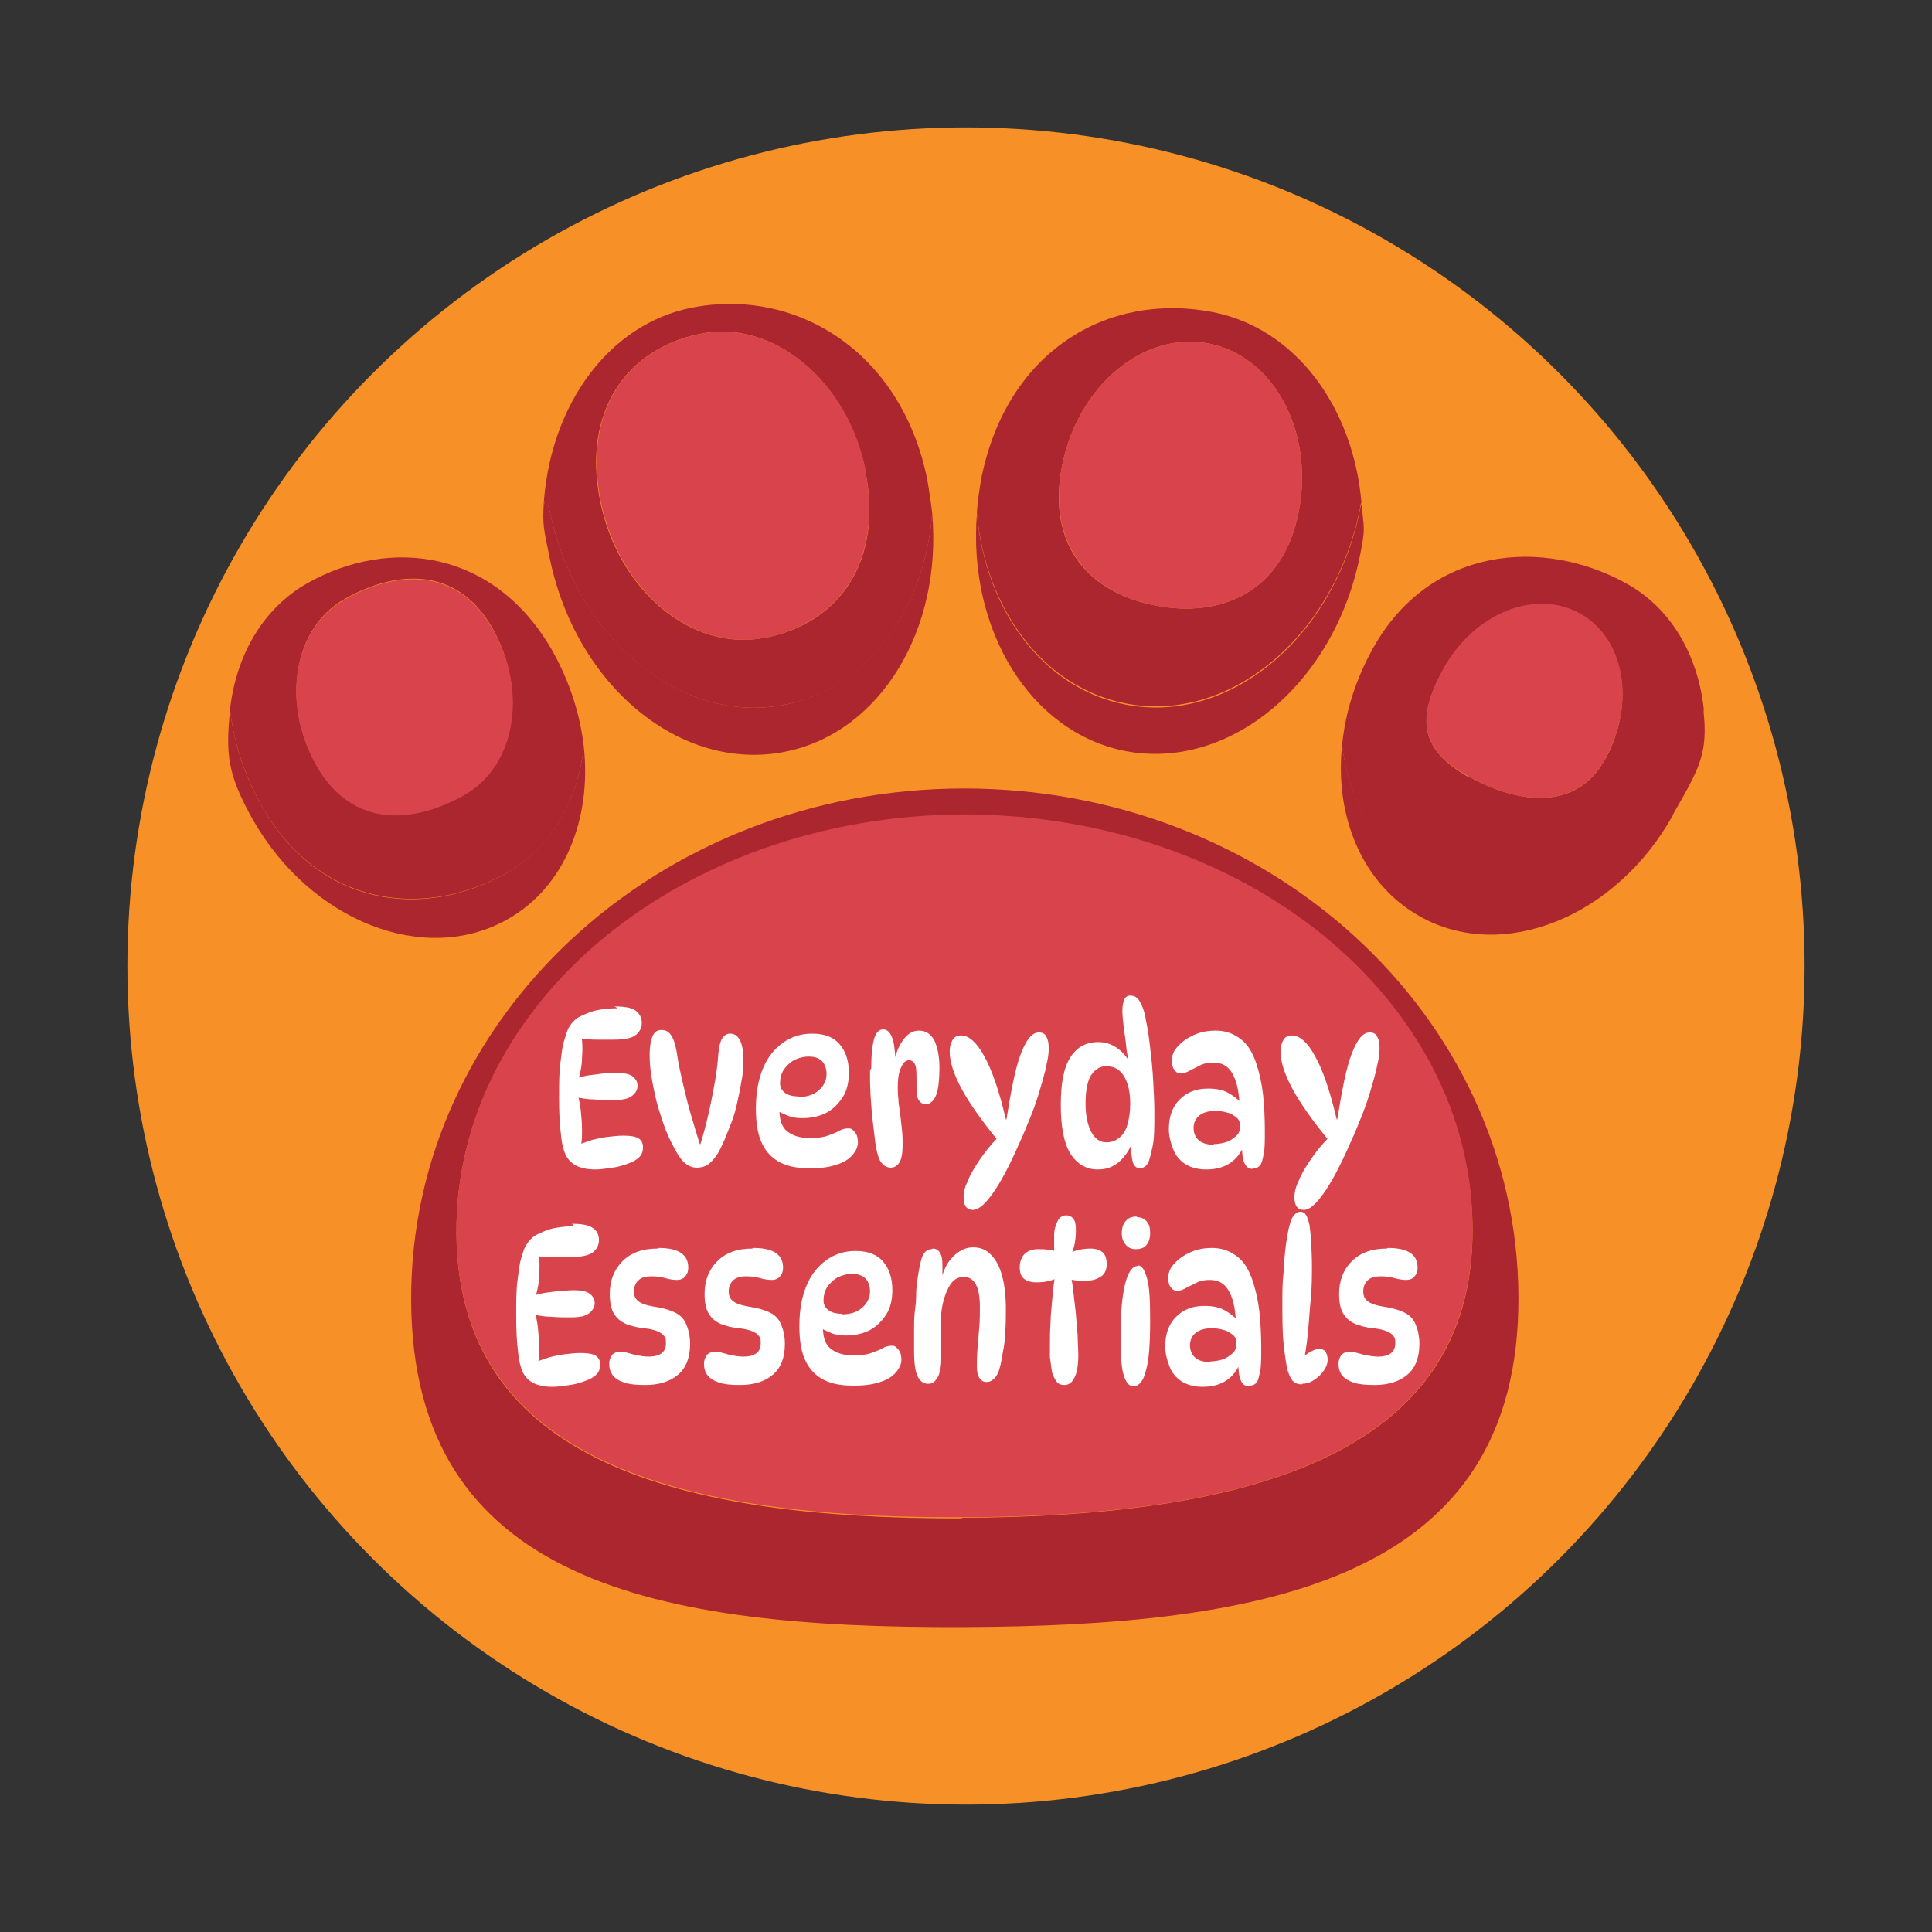
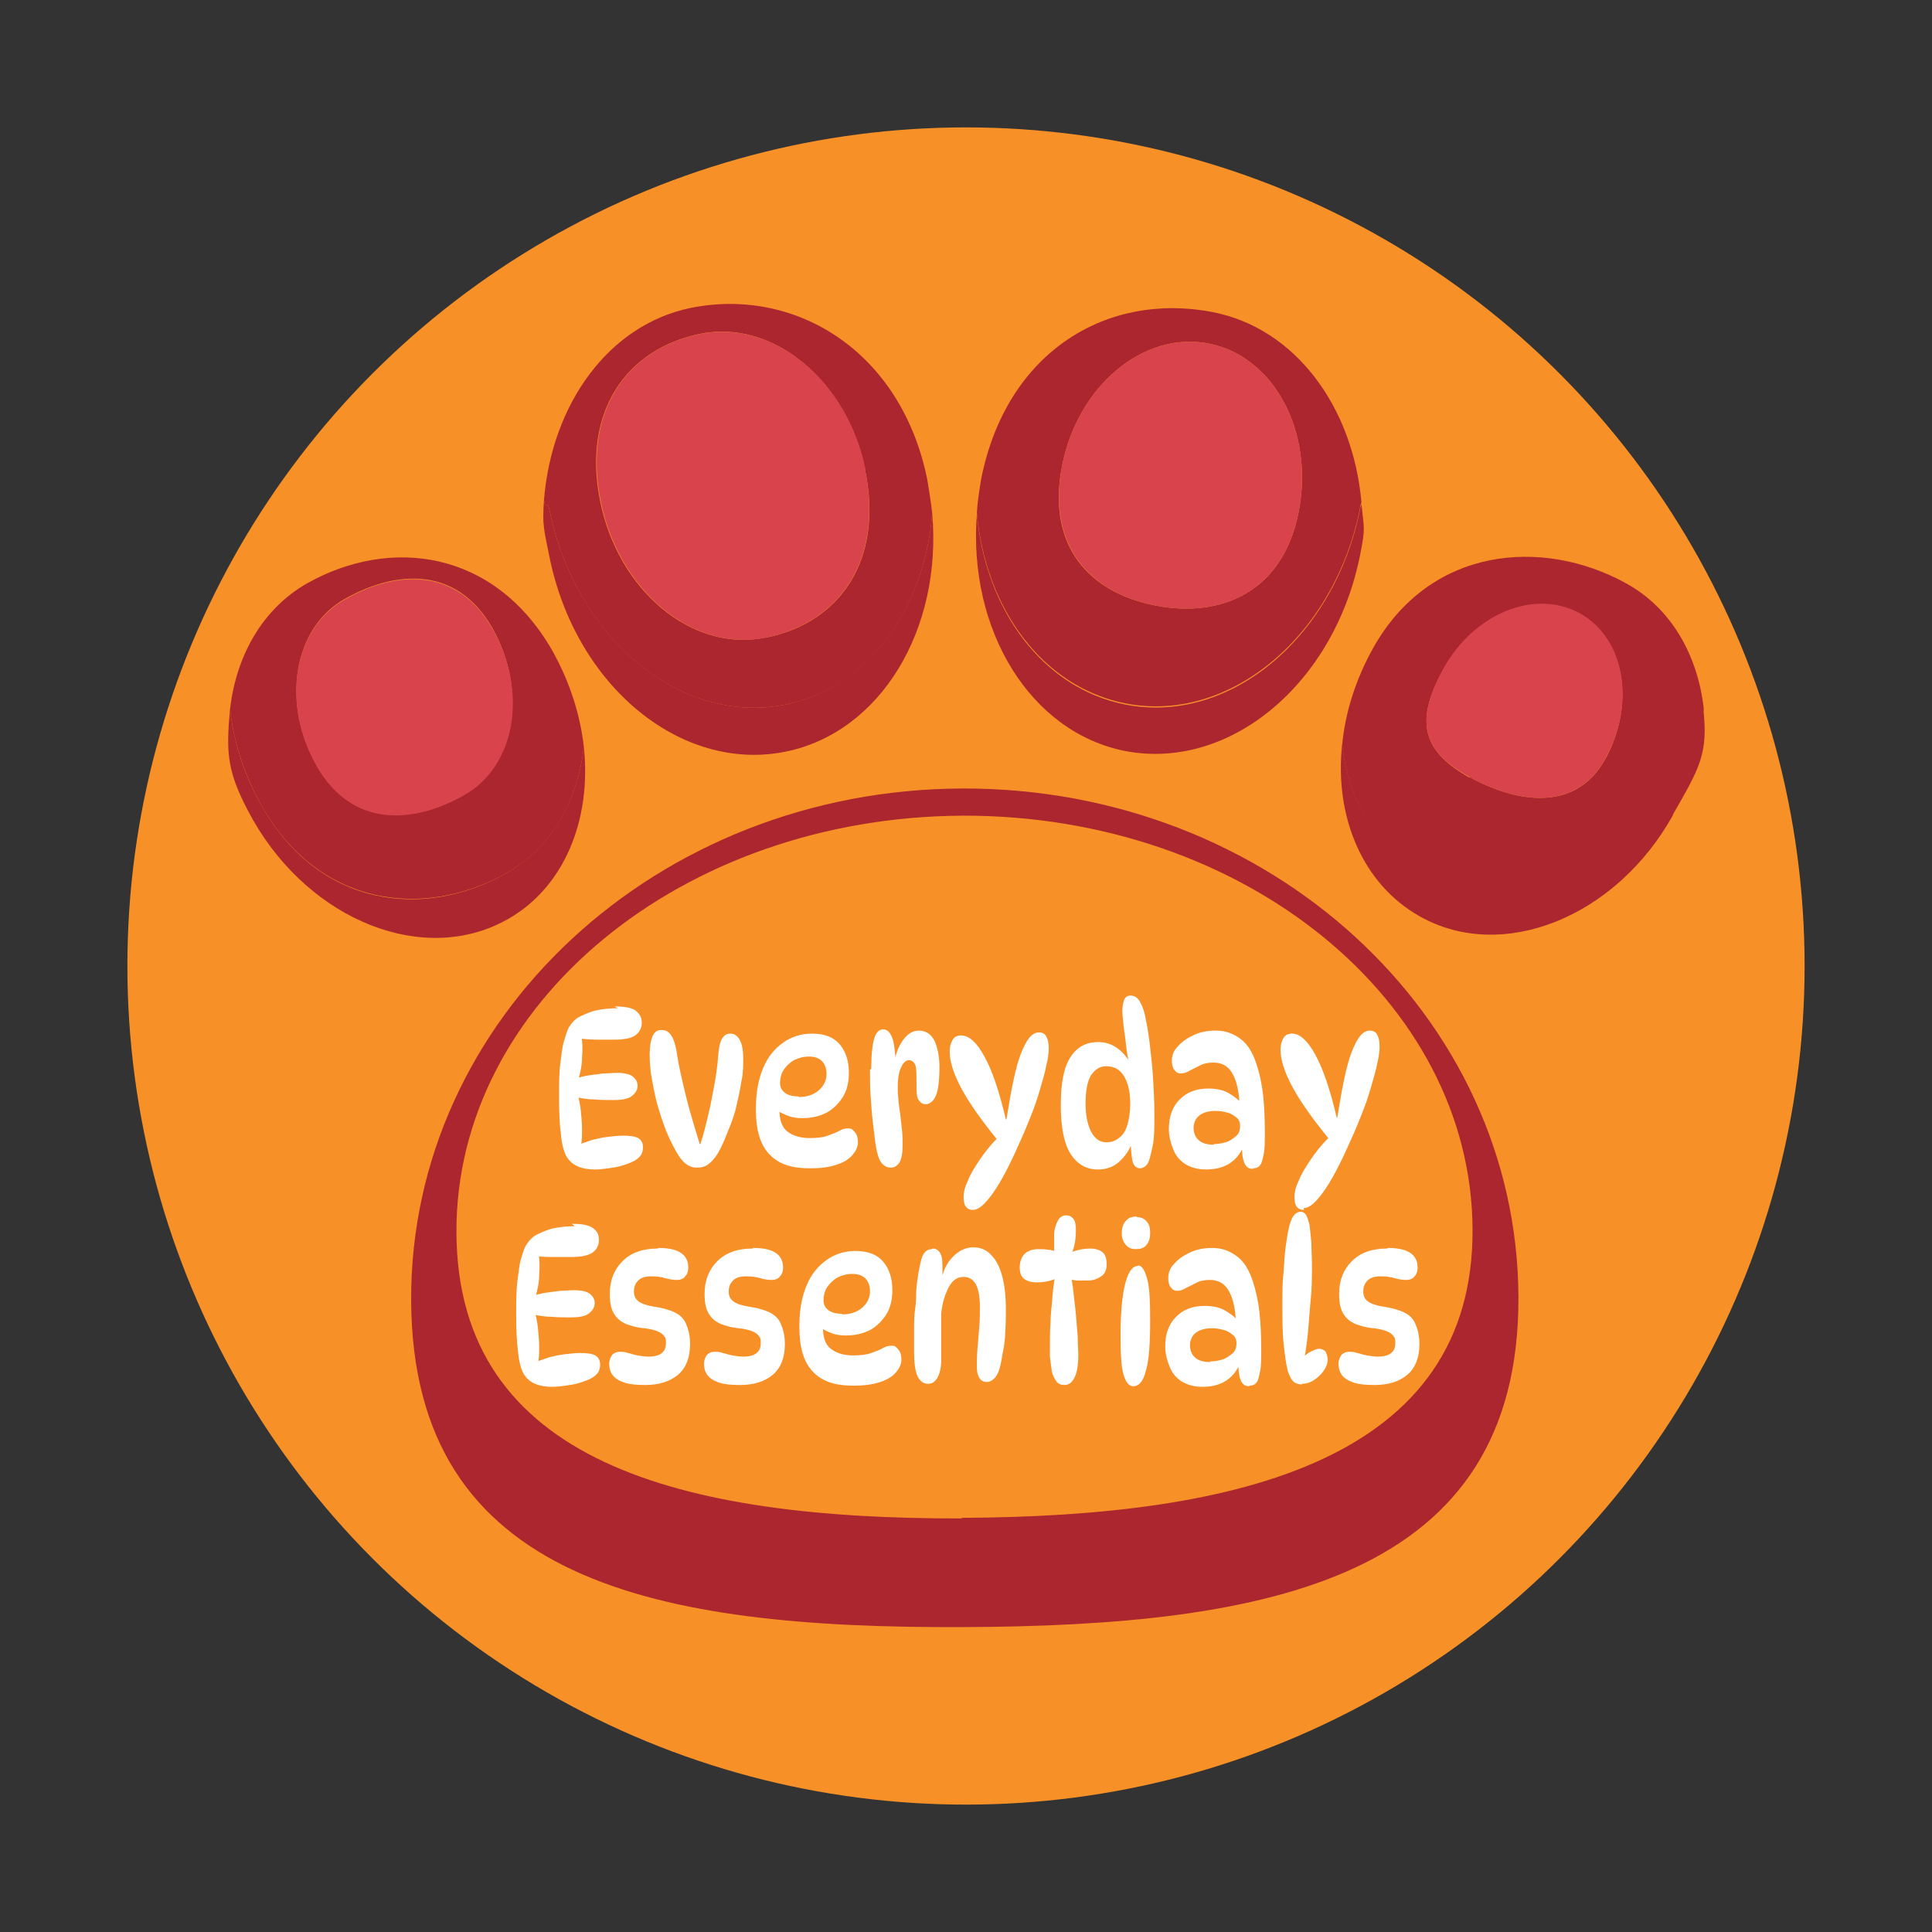
<svg xmlns="http://www.w3.org/2000/svg" id="Layer_1" viewBox="0 0 32 32">
  <rect x="0" y="0" width="32" height="32" fill="#333333" stroke="none" />
  <g>
    <circle cx="16" cy="16" r="13.89" fill="#f79127" />
    <g>
      <path d="M25.15,21.48c.02,4.67-4.13,5.45-9.2,5.47s-9.12-.74-9.14-5.41c-.02-4.67,4.07-8.47,9.14-8.48s9.18,3.75,9.2,8.42ZM15.93,25.14c4.65-.02,8.48-.99,8.46-4.78s-3.79-6.86-8.44-6.85c-4.65.02-8.41,3.11-8.39,6.91s3.72,4.74,8.37,4.73Z" fill="#ab262f" />
-       <path d="M24.39,20.35c.01,3.8-3.81,4.77-8.46,4.78-4.65.02-8.36-.93-8.37-4.73s3.74-6.89,8.39-6.91c4.65-.01,8.43,3.05,8.44,6.85Z" fill="#d8434c" />
      <path d="M27.71,13.5c-.94,1.69-2.82,2.45-4.19,1.68-.95-.53-1.42-1.65-1.29-2.85.1.89.54,1.67,1.29,2.08,1.37.76,3.25,0,4.19-1.69.29-.52.45-.46.5-.99.09.75-.06.99-.5,1.76Z" fill="#ab262f" />
      <path d="M27.71,12.73c-.94,1.7-2.82,2.45-4.19,1.69-.75-.41-1.19-1.19-1.29-2.08.05-.53.22-1.08.51-1.6.94-1.69,2.81-1.84,4.19-1.08.75.41,1.19,1.19,1.29,2.08-.05.53-.21.47-.5.99ZM24.34,12.87c.74.41,1.75.61,2.25-.3s.32-1.99-.42-2.4c-.74-.41-1.75,0-2.26.91s-.31,1.38.43,1.8Z" fill="#ab262f" />
      <path d="M26.59,12.57c-.51.91-1.51.71-2.25.3s-.94-.88-.43-1.8,1.52-1.32,2.26-.91c.74.41.93,1.49.42,2.4Z" fill="#d8434c" />
      <path d="M22.55,8.37s0,.02,0,.02c0,0,0-.01,0-.02ZM22.55,8.34s0,0,0,0c.04.42.07.39-.02.84-.42,2.14-2.16,3.59-3.89,3.26-1.58-.31-2.61-2.01-2.46-3.93.14,1.59,1.09,2.89,2.46,3.16,1.73.34,3.47-1.12,3.89-3.25.01-.05.02-.07.02-.06Z" fill="#ab262f" />
      <path d="M22.53,8.4c-.42,2.13-2.16,3.59-3.89,3.25-1.37-.27-2.32-1.57-2.46-3.16.01-.18.04-.36.07-.55.42-2.13,2.1-3.11,3.84-2.77,1.37.27,2.32,1.57,2.46,3.15,0,0,0,0,0,0,0,0,0,0-.02.06ZM19.14,10.03c1.08.21,2.11-.22,2.37-1.55s-.41-2.58-1.49-2.79c-1.08-.21-2.17.7-2.43,2.03-.26,1.33.46,2.1,1.55,2.31Z" fill="#ab262f" />
      <path d="M22.55,8.39s0,0,0-.02c0,0,0,.01,0,.02Z" fill="#ab262f" />
      <path d="M21.51,8.48c-.26,1.33-1.29,1.76-2.37,1.55-1.08-.21-1.8-.98-1.55-2.31.26-1.33,1.35-2.24,2.43-2.03,1.08.21,1.75,1.46,1.49,2.79Z" fill="#d8434c" />
      <path d="M15.44,8.5c.17,1.92-.85,3.63-2.43,3.95-1.73.35-3.48-1.09-3.91-3.23-.09-.45-.12-.51-.09-.94.02.18.05-.02.09.16.43,2.13,2.18,3.58,3.91,3.23,1.36-.28,2.31-1.59,2.43-3.17Z" fill="#ab262f" />
      <path d="M9.67,12.37c.13,1.2-.32,2.33-1.27,2.86-1.37.77-3.25.03-4.21-1.65-.43-.77-.45-1.08-.38-1.83.06.53.23,1.08.52,1.59.95,1.69,2.69,1.9,4.06,1.12.74-.42,1.18-1.2,1.28-2.09Z" fill="#ab262f" />
      <path d="M15.44,8.5c-.12,1.59-1.07,2.9-2.43,3.17-1.73.35-3.48-1.09-3.91-3.23-.04-.18-.07.02-.09-.16.13-1.59,1.07-2.9,2.43-3.18,1.73-.35,3.49.71,3.92,2.85.03.18.06.37.08.55ZM12.69,10.56c1.21-.24,1.95-1.27,1.64-2.77-.3-1.49-1.53-2.51-2.74-2.26-1.21.25-1.95,1.28-1.65,2.77s1.53,2.51,2.74,2.26Z" fill="#ab262f" />
      <path d="M9.67,12.37c-.1.89-.53,1.67-1.28,2.09-1.37.77-3.11.56-4.06-1.12-.29-.52-.46-1.06-.52-1.59.1-.89.54-1.67,1.28-2.09,1.37-.77,3.1-.56,4.06,1.12.29.52.46,1.06.52,1.59ZM7.69,13.16c.84-.48,1.05-1.71.47-2.75-.59-1.04-1.6-.97-2.45-.49-.85.48-1.05,1.71-.47,2.75.59,1.04,1.6.97,2.45.49Z" fill="#ab262f" />
      <path d="M14.33,7.79c.3,1.5-.43,2.52-1.64,2.77-1.21.25-2.44-.77-2.74-2.26s.43-2.52,1.65-2.77c1.21-.24,2.44.77,2.74,2.26Z" fill="#d8434c" />
      <path d="M8.16,10.42c.59,1.04.38,2.27-.47,2.75-.85.48-1.86.55-2.45-.49-.59-1.04-.38-2.27.47-2.75.84-.48,1.86-.55,2.45.49Z" fill="#d8434c" />
    </g>
  </g>
  <g>
    <path d="M10.18,16.67c.17,0,.28.02.35.07.06.05.1.11.1.2,0,.09-.04.16-.11.21s-.19.07-.36.07c-.08,0-.17,0-.27,0-.1,0-.21-.01-.31-.02l.05-.04c.02.11.02.23.01.36,0,.13-.03.25-.06.36v-.03s.1-.03.18-.04c.08-.01.15-.02.23-.03.08,0,.15-.01.22-.01.13,0,.22.02.27.06s.08.09.08.15c0,.07-.03.12-.09.17s-.16.07-.31.07c-.11,0-.21,0-.32-.01-.11,0-.21-.02-.31-.04l.04-.04c.02.08.04.17.05.27s.02.2.02.31,0,.19-.02.27l-.03-.02c.06-.03.14-.05.22-.08.08-.02.17-.04.26-.05s.17-.02.25-.02c.11,0,.19.01.25.04.05.03.08.08.08.15,0,.05-.01.1-.04.14-.03.04-.08.08-.15.11-.05.02-.1.04-.17.06-.07.02-.13.03-.21.04-.07.01-.15.02-.22.02-.12,0-.23-.02-.31-.06-.08-.04-.14-.1-.18-.18-.04-.09-.07-.21-.08-.35-.02-.14-.03-.34-.03-.59,0-.23,0-.42.02-.57s.03-.27.06-.37.05-.17.08-.23c.05-.08.11-.15.2-.19s.17-.08.28-.1c.1-.02.21-.03.33-.03Z" fill="#fff" />
    <path d="M10.96,17.06c.08,0,.13.04.17.11.04.07.07.18.09.33.02.13.05.27.09.44.04.17.08.34.13.51s.1.34.15.5h.01c.05-.15.09-.31.13-.48s.07-.33.1-.49c.03-.16.05-.31.06-.43.01-.16.03-.27.06-.33s.08-.1.14-.1c.07,0,.12.03.16.1.04.07.06.17.06.31,0,.12,0,.25-.03.38-.02.13-.05.27-.08.4s-.07.25-.12.37c-.05.13-.1.25-.15.35s-.11.18-.17.23c-.06.06-.14.08-.22.08-.09,0-.17-.04-.24-.12-.07-.08-.14-.21-.22-.38-.07-.15-.12-.31-.17-.47s-.08-.32-.11-.48-.04-.3-.04-.43.02-.23.05-.3.08-.1.14-.1Z" fill="#fff" />
    <path d="M13.4,19.35c-.22,0-.39-.04-.52-.12s-.22-.19-.28-.34c-.06-.15-.08-.33-.08-.53,0-.26.04-.48.12-.67s.19-.32.33-.42c.14-.1.3-.15.48-.15.21,0,.36.06.46.18.1.12.15.27.15.47,0,.15-.03.29-.1.4s-.16.2-.27.26c-.12.06-.25.09-.4.09-.08,0-.17-.01-.24-.04s-.15-.06-.21-.11l.07-.16c0,.06,0,.11,0,.17,0,.17.04.29.13.36s.21.11.37.11c.12,0,.22-.01.3-.04s.14-.05.19-.08c.05-.03.1-.04.15-.04.03,0,.05,0,.08.03.02.02.04.04.06.08.01.03.02.07.02.12,0,.07-.03.14-.09.21-.06.07-.14.12-.26.16-.12.04-.25.06-.42.06ZM13.23,18.17c.14,0,.25-.04.33-.11.08-.07.13-.16.13-.27,0-.08-.02-.15-.07-.21-.05-.05-.12-.08-.22-.08-.09,0-.17.02-.25.06-.07.04-.13.1-.17.16s-.06.14-.06.22c0,.07.03.12.08.16s.13.06.22.06Z" fill="#fff" />
    <path d="M14.43,17.7c0-.23.02-.4.05-.5s.08-.15.15-.15c.05,0,.09.03.12.08.03.05.05.12.06.19.01.08.02.15.02.23h-.01c.03-.14.08-.25.15-.34.07-.09.15-.14.25-.14.12,0,.2.06.26.17.05.12.08.26.08.43,0,.23-.02.39-.06.48s-.1.14-.17.14c-.05,0-.09-.03-.12-.08s-.03-.15-.03-.28c0-.14,0-.24-.02-.29-.02-.05-.06-.08-.1-.08-.06,0-.1.04-.14.13-.04.09-.05.2-.05.32,0,.05,0,.11.01.19,0,.08.02.16.03.25.01.09.02.18.03.27s.01.17.01.25c0,.13-.02.23-.05.28s-.08.09-.14.09c-.07,0-.12-.03-.16-.08-.04-.05-.07-.14-.09-.26-.02-.11-.03-.24-.05-.39-.02-.15-.03-.31-.04-.46s-.01-.3-.01-.43Z" fill="#fff" />
    <path d="M16.12,20.04c-.11,0-.16-.07-.16-.21,0-.08.02-.17.07-.27.04-.11.11-.22.19-.34.08-.12.18-.25.3-.37v.03c-.26-.32-.46-.6-.59-.84-.13-.24-.2-.45-.2-.62,0-.09.02-.15.05-.2s.08-.07.14-.07c.13,0,.26.12.38.34.13.23.25.58.36,1.05h.01c.08-.5.15-.86.24-1.09s.18-.35.3-.35c.05,0,.1.02.12.07.03.05.04.11.04.2,0,.07-.01.16-.04.28-.02.11-.06.24-.1.38s-.09.29-.15.44c-.06.15-.12.3-.19.45-.17.39-.32.67-.45.85s-.23.27-.33.27Z" fill="#fff" />
    <path d="M18.18,19.37c-.19,0-.34-.09-.45-.26-.11-.18-.16-.45-.16-.81s.05-.62.16-.79.26-.25.46-.25c.11,0,.21.03.3.09s.16.14.23.25h-.02c-.02-.08-.04-.19-.05-.3s-.03-.21-.04-.31c-.01-.1-.02-.18-.02-.24,0-.08.01-.14.03-.19s.06-.07.1-.07c.07,0,.12.03.16.1s.08.17.1.31c.03.13.05.28.07.45.02.17.04.36.05.54s.02.37.02.54c0,.24,0,.43-.03.56s-.05.23-.08.28-.08.08-.13.08c-.06,0-.1-.04-.12-.11-.02-.08-.03-.2-.03-.36h.04c-.05.15-.13.27-.23.36s-.22.13-.35.13ZM18.33,18.92c.07,0,.14-.02.2-.07.06-.04.11-.11.14-.21s.05-.21.05-.36c0-.18-.03-.33-.1-.45s-.17-.17-.3-.17c-.1,0-.18.05-.25.15-.06.1-.09.26-.09.47,0,.18.03.34.09.46s.15.18.25.18Z" fill="#fff" />
    <path d="M20.75,19.36c-.07,0-.11-.03-.14-.1s-.04-.17-.04-.3l.03.02c-.11.26-.32.39-.62.39-.14,0-.25-.03-.35-.09-.09-.06-.16-.14-.2-.25-.04-.1-.07-.21-.07-.33,0-.21.06-.37.18-.49.12-.12.27-.18.47-.18.13,0,.24.02.33.07.09.05.17.11.24.19h-.05c-.01-.25-.06-.42-.13-.53s-.17-.16-.3-.16c-.08,0-.15.01-.21.04-.06.03-.12.06-.18.09-.05.03-.1.05-.15.05s-.08-.02-.11-.06c-.03-.04-.04-.09-.04-.15,0-.09.03-.17.1-.24.07-.08.16-.14.27-.19s.23-.07.36-.07c.16,0,.29.05.41.14s.2.23.26.41c.05.15.09.33.11.51.02.19.03.39.03.61,0,.16,0,.29-.02.38s-.03.15-.06.18c-.03.04-.07.05-.11.05ZM20.1,18.95c.06,0,.13-.01.2-.03.07-.02.12-.06.17-.1s.07-.1.07-.17c0-.06-.02-.11-.06-.14s-.09-.07-.15-.08c-.06-.02-.13-.03-.2-.03-.12,0-.21.03-.27.08-.06.05-.09.12-.09.2,0,.09.03.16.09.21.06.05.14.07.25.07Z" fill="#fff" />
-     <path d="M21.6,20.04c-.11,0-.16-.07-.16-.21,0-.08.02-.17.07-.27.04-.11.11-.22.19-.34.08-.12.18-.25.3-.37v.03c-.26-.32-.46-.6-.59-.84-.13-.24-.2-.45-.2-.62,0-.09.02-.15.05-.2s.08-.07.14-.07c.13,0,.26.12.38.34.13.23.25.58.36,1.05h.01c.08-.5.15-.86.24-1.09s.18-.35.3-.35c.05,0,.1.02.12.07.03.05.04.11.04.2,0,.07-.01.16-.04.28-.02.11-.06.24-.1.38s-.09.29-.15.44c-.06.15-.12.3-.19.45-.17.39-.32.67-.45.85s-.23.27-.33.27Z" fill="#fff" />
+     <path d="M21.6,20.04c-.11,0-.16-.07-.16-.21,0-.08.02-.17.07-.27.04-.11.11-.22.19-.34.08-.12.18-.25.3-.37c-.26-.32-.46-.6-.59-.84-.13-.24-.2-.45-.2-.62,0-.09.02-.15.05-.2s.08-.07.14-.07c.13,0,.26.12.38.34.13.23.25.58.36,1.05h.01c.08-.5.15-.86.24-1.09s.18-.35.3-.35c.05,0,.1.02.12.07.03.05.04.11.04.2,0,.07-.01.16-.04.28-.02.11-.06.24-.1.38s-.09.29-.15.44c-.06.15-.12.3-.19.45-.17.39-.32.67-.45.85s-.23.27-.33.27Z" fill="#fff" />
    <path d="M9.47,20.27c.17,0,.28.02.35.07s.1.11.1.2-.04.16-.11.21c-.08.05-.19.07-.36.07-.08,0-.17,0-.27,0s-.21,0-.31-.02l.05-.04c.02.11.02.23.01.36,0,.13-.03.25-.06.36v-.03s.1-.03.18-.04c.08-.01.15-.02.23-.03.08,0,.15-.01.22-.01.13,0,.22.02.27.06s.08.09.08.15c0,.07-.03.12-.09.17s-.16.07-.31.07c-.11,0-.21,0-.32-.01-.11,0-.21-.02-.31-.04l.04-.04c.02.08.04.17.05.27s.02.2.02.31,0,.19-.02.27l-.03-.02c.06-.03.14-.05.22-.08.08-.02.17-.04.26-.05s.17-.02.25-.02c.11,0,.19.01.25.04.05.03.08.08.08.15,0,.05-.01.1-.04.14-.03.04-.08.08-.15.11-.05.02-.1.04-.17.06-.07.02-.13.03-.21.04-.07.01-.15.02-.22.02-.12,0-.23-.02-.31-.06-.08-.04-.14-.1-.18-.18-.04-.09-.07-.21-.08-.35-.02-.14-.03-.34-.03-.59,0-.23,0-.42.02-.57s.03-.27.06-.37.05-.17.08-.22c.05-.08.11-.15.2-.19s.17-.08.28-.1.21-.03.33-.03Z" fill="#fff" />
    <path d="M10.91,20.67c.17,0,.3.03.38.09s.11.14.11.24c0,.06-.02.11-.05.14-.03.04-.08.06-.14.06s-.12-.01-.19-.03-.14-.03-.23-.03c-.1,0-.17.02-.22.07s-.07.11-.07.18c0,.07.02.12.07.16s.13.07.25.09c.14.02.25.05.34.09s.16.1.2.19.07.2.07.34c0,.23-.07.4-.2.51s-.31.17-.54.17c-.15,0-.26-.01-.35-.04-.09-.03-.15-.07-.19-.12s-.06-.12-.06-.19c0-.06.02-.11.05-.15.03-.03.07-.05.12-.05s.09,0,.14.02c.05.01.1.03.16.04.06.01.12.02.18.02.2,0,.29-.08.29-.22,0-.05,0-.09-.03-.12-.02-.03-.06-.06-.11-.08-.05-.02-.12-.04-.22-.05-.12-.01-.22-.04-.3-.07-.09-.04-.15-.09-.2-.17s-.07-.19-.07-.33c0-.22.07-.4.21-.54.14-.14.33-.21.58-.21Z" fill="#fff" />
    <path d="M12.48,20.67c.17,0,.3.03.38.09s.11.14.11.24c0,.06-.02.11-.05.14-.03.04-.08.06-.14.06s-.12-.01-.19-.03-.14-.03-.23-.03c-.1,0-.17.02-.22.07s-.07.11-.07.18c0,.07.02.12.07.16s.13.07.25.09c.14.02.25.05.34.09s.16.1.2.19.07.2.07.34c0,.23-.07.4-.2.51s-.31.17-.54.17c-.15,0-.26-.01-.35-.04-.09-.03-.15-.07-.19-.12s-.06-.12-.06-.19c0-.06.02-.11.05-.15.03-.03.07-.05.12-.05s.09,0,.14.02c.05.01.1.03.16.04.06.01.12.02.18.02.2,0,.29-.08.29-.22,0-.05,0-.09-.03-.12-.02-.03-.06-.06-.11-.08-.05-.02-.12-.04-.22-.05-.12-.01-.22-.04-.3-.07-.09-.04-.15-.09-.2-.17s-.07-.19-.07-.33c0-.22.07-.4.21-.54.14-.14.33-.21.58-.21Z" fill="#fff" />
    <path d="M14.12,22.95c-.22,0-.39-.04-.52-.12s-.22-.19-.28-.34c-.06-.15-.08-.33-.08-.53,0-.26.04-.48.12-.67s.19-.32.33-.42.3-.15.48-.15c.21,0,.36.06.46.18.1.12.15.27.15.47,0,.15-.03.29-.1.4s-.16.2-.27.26c-.12.06-.25.09-.4.09-.08,0-.17-.01-.24-.04s-.15-.06-.21-.11l.07-.16c0,.06,0,.11,0,.17,0,.17.04.29.13.36s.21.11.37.11c.12,0,.22-.01.3-.04s.14-.05.19-.08c.05-.03.1-.04.15-.04.03,0,.05,0,.08.03.02.02.04.04.06.08.01.03.02.07.02.12,0,.07-.03.14-.09.21-.06.07-.14.12-.26.16-.12.04-.25.06-.42.06ZM13.95,21.77c.14,0,.25-.04.33-.11.08-.07.13-.16.13-.27,0-.08-.02-.15-.07-.21-.05-.05-.12-.08-.22-.08-.09,0-.17.02-.25.06-.07.04-.13.1-.17.16s-.06.14-.06.22c0,.07.03.12.08.16s.13.06.22.06Z" fill="#fff" />
    <path d="M15.45,20.68c.06,0,.1.03.13.09s.03.15.03.28c0,.03,0,.06,0,.09s0,.06-.01.09v-.07c.04-.16.11-.28.21-.37s.2-.13.31-.13c.12,0,.22.04.3.13.08.08.14.2.18.35s.06.33.06.54c0,.13,0,.25-.01.38,0,.12-.02.24-.04.34s-.03.19-.05.25c-.02.08-.05.14-.09.18-.04.04-.08.06-.13.06s-.09-.02-.12-.07-.04-.11-.04-.18c0-.08,0-.18.01-.3s.02-.24.03-.36.01-.23.01-.33c0-.34-.09-.5-.27-.5-.1,0-.18.05-.24.16s-.11.25-.13.44c0,.07,0,.15,0,.24s0,.19,0,.29,0,.17,0,.24c0,.14-.03.25-.07.31-.04.06-.08.09-.15.09-.07,0-.13-.04-.17-.12s-.06-.22-.06-.42c0-.1,0-.21,0-.34s0-.25.02-.38.01-.24.02-.34c.02-.19.05-.35.08-.46s.09-.17.17-.17Z" fill="#fff" />
    <path d="M17.52,20.75h-.06c0-.11,0-.21,0-.3s.03-.17.06-.23c.03-.06.08-.09.14-.09.05,0,.09.02.12.06s.04.1.04.18c0,.15-.02.28-.07.39h-.05c.11-.05.23-.08.36-.08.08,0,.15.02.2.06.05.04.07.11.07.2,0,.09-.03.16-.09.2s-.13.07-.22.07c-.05,0-.11,0-.17,0s-.12-.02-.17-.03l.05-.08c.02.09.04.2.05.31s.03.24.04.36c.01.12.02.25.03.36,0,.12.01.22.01.32,0,.15-.02.28-.06.36-.04.09-.1.13-.17.13-.06,0-.11-.02-.14-.07-.03-.05-.06-.1-.07-.17-.01-.07-.02-.14-.03-.22,0-.08,0-.15,0-.21,0-.11,0-.23.01-.36,0-.13.02-.27.03-.41s.03-.28.05-.41l.06.06c-.1.06-.22.09-.37.09-.09,0-.16-.02-.21-.06s-.07-.1-.07-.19c0-.09.03-.17.08-.22s.13-.08.22-.08c.06,0,.12,0,.17.01.05,0,.1.02.14.03Z" fill="#fff" />
    <path d="M18.85,20.96c.06,0,.11.07.15.22.04.14.05.37.05.69,0,.39-.02.67-.07.83-.04.17-.11.26-.21.26-.07,0-.12-.06-.16-.19s-.05-.35-.05-.66c0-.39.03-.67.08-.86s.12-.28.2-.28ZM18.83,20.16c.08,0,.13.03.17.08s.05.11.05.18c0,.09-.02.15-.06.2s-.1.07-.18.07-.13-.03-.17-.08-.06-.11-.06-.18c0-.09.02-.16.07-.21.04-.05.1-.07.18-.07Z" fill="#fff" />
    <path d="M20.69,22.96c-.07,0-.11-.03-.14-.1s-.04-.17-.04-.3l.03.02c-.11.26-.32.39-.62.39-.14,0-.25-.03-.35-.09-.09-.06-.16-.14-.2-.25-.04-.1-.07-.21-.07-.33,0-.21.06-.37.18-.49.12-.12.27-.18.47-.18.13,0,.24.02.33.07.09.05.17.11.24.19h-.05c-.01-.25-.06-.42-.13-.53s-.17-.16-.3-.16c-.08,0-.15.01-.21.04-.06.03-.12.06-.18.09-.05.03-.1.05-.15.05s-.08-.02-.11-.06c-.03-.04-.04-.09-.04-.15,0-.09.03-.17.1-.24.07-.08.16-.14.27-.19s.23-.07.36-.07c.16,0,.29.05.41.14s.2.23.26.41c.05.15.09.33.11.51.02.19.03.39.03.61,0,.16,0,.29-.02.38s-.03.15-.06.18c-.03.04-.07.05-.11.05ZM20.04,22.55c.06,0,.13-.01.2-.03.07-.02.12-.06.17-.1s.07-.1.07-.17c0-.06-.02-.11-.06-.14s-.09-.07-.15-.08c-.06-.02-.13-.03-.2-.03-.12,0-.21.03-.27.08-.06.05-.09.12-.09.2,0,.09.03.16.09.21.06.05.14.07.25.07Z" fill="#fff" />
    <path d="M21.56,22.93c-.06,0-.11-.02-.14-.05-.04-.04-.06-.09-.09-.17-.03-.12-.05-.27-.07-.46s-.02-.41-.02-.68c0-.17,0-.33.02-.5.01-.17.02-.32.04-.46.02-.14.04-.25.06-.32.02-.08.05-.14.08-.17.03-.03.06-.05.1-.05.04,0,.07.02.09.05s.04.09.06.17c.01.08.02.18.03.29,0,.11.01.24.01.37,0,.18,0,.37-.02.57s-.03.39-.05.59c-.02.19-.05.37-.08.53l-.08-.05c.05-.08.11-.14.17-.18.07-.04.13-.07.18-.07.04,0,.08.02.1.04.02.03.04.08.04.14s-.02.12-.07.19-.1.11-.16.15c-.06.04-.13.06-.19.06Z" fill="#fff" />
    <path d="M22.99,20.67c.17,0,.3.03.38.09s.11.14.11.24c0,.06-.02.11-.05.14-.03.04-.08.06-.14.06s-.12-.01-.19-.03-.14-.03-.23-.03c-.1,0-.17.02-.22.07s-.07.11-.07.18c0,.07.02.12.07.16s.13.07.25.09c.14.02.25.05.34.09s.16.1.2.19.07.2.07.34c0,.23-.07.4-.2.51s-.31.17-.54.17c-.15,0-.26-.01-.35-.04-.09-.03-.15-.07-.19-.12s-.06-.12-.06-.19c0-.06.02-.11.05-.15.03-.03.07-.05.12-.05s.09,0,.14.02c.05.01.1.03.16.04.06.01.12.02.18.02.2,0,.29-.08.29-.22,0-.05,0-.09-.03-.12-.02-.03-.06-.06-.11-.08-.05-.02-.12-.04-.22-.05-.12-.01-.22-.04-.3-.07-.09-.04-.15-.09-.2-.17s-.07-.19-.07-.33c0-.22.07-.4.21-.54.14-.14.33-.21.58-.21Z" fill="#fff" />
  </g>
</svg>